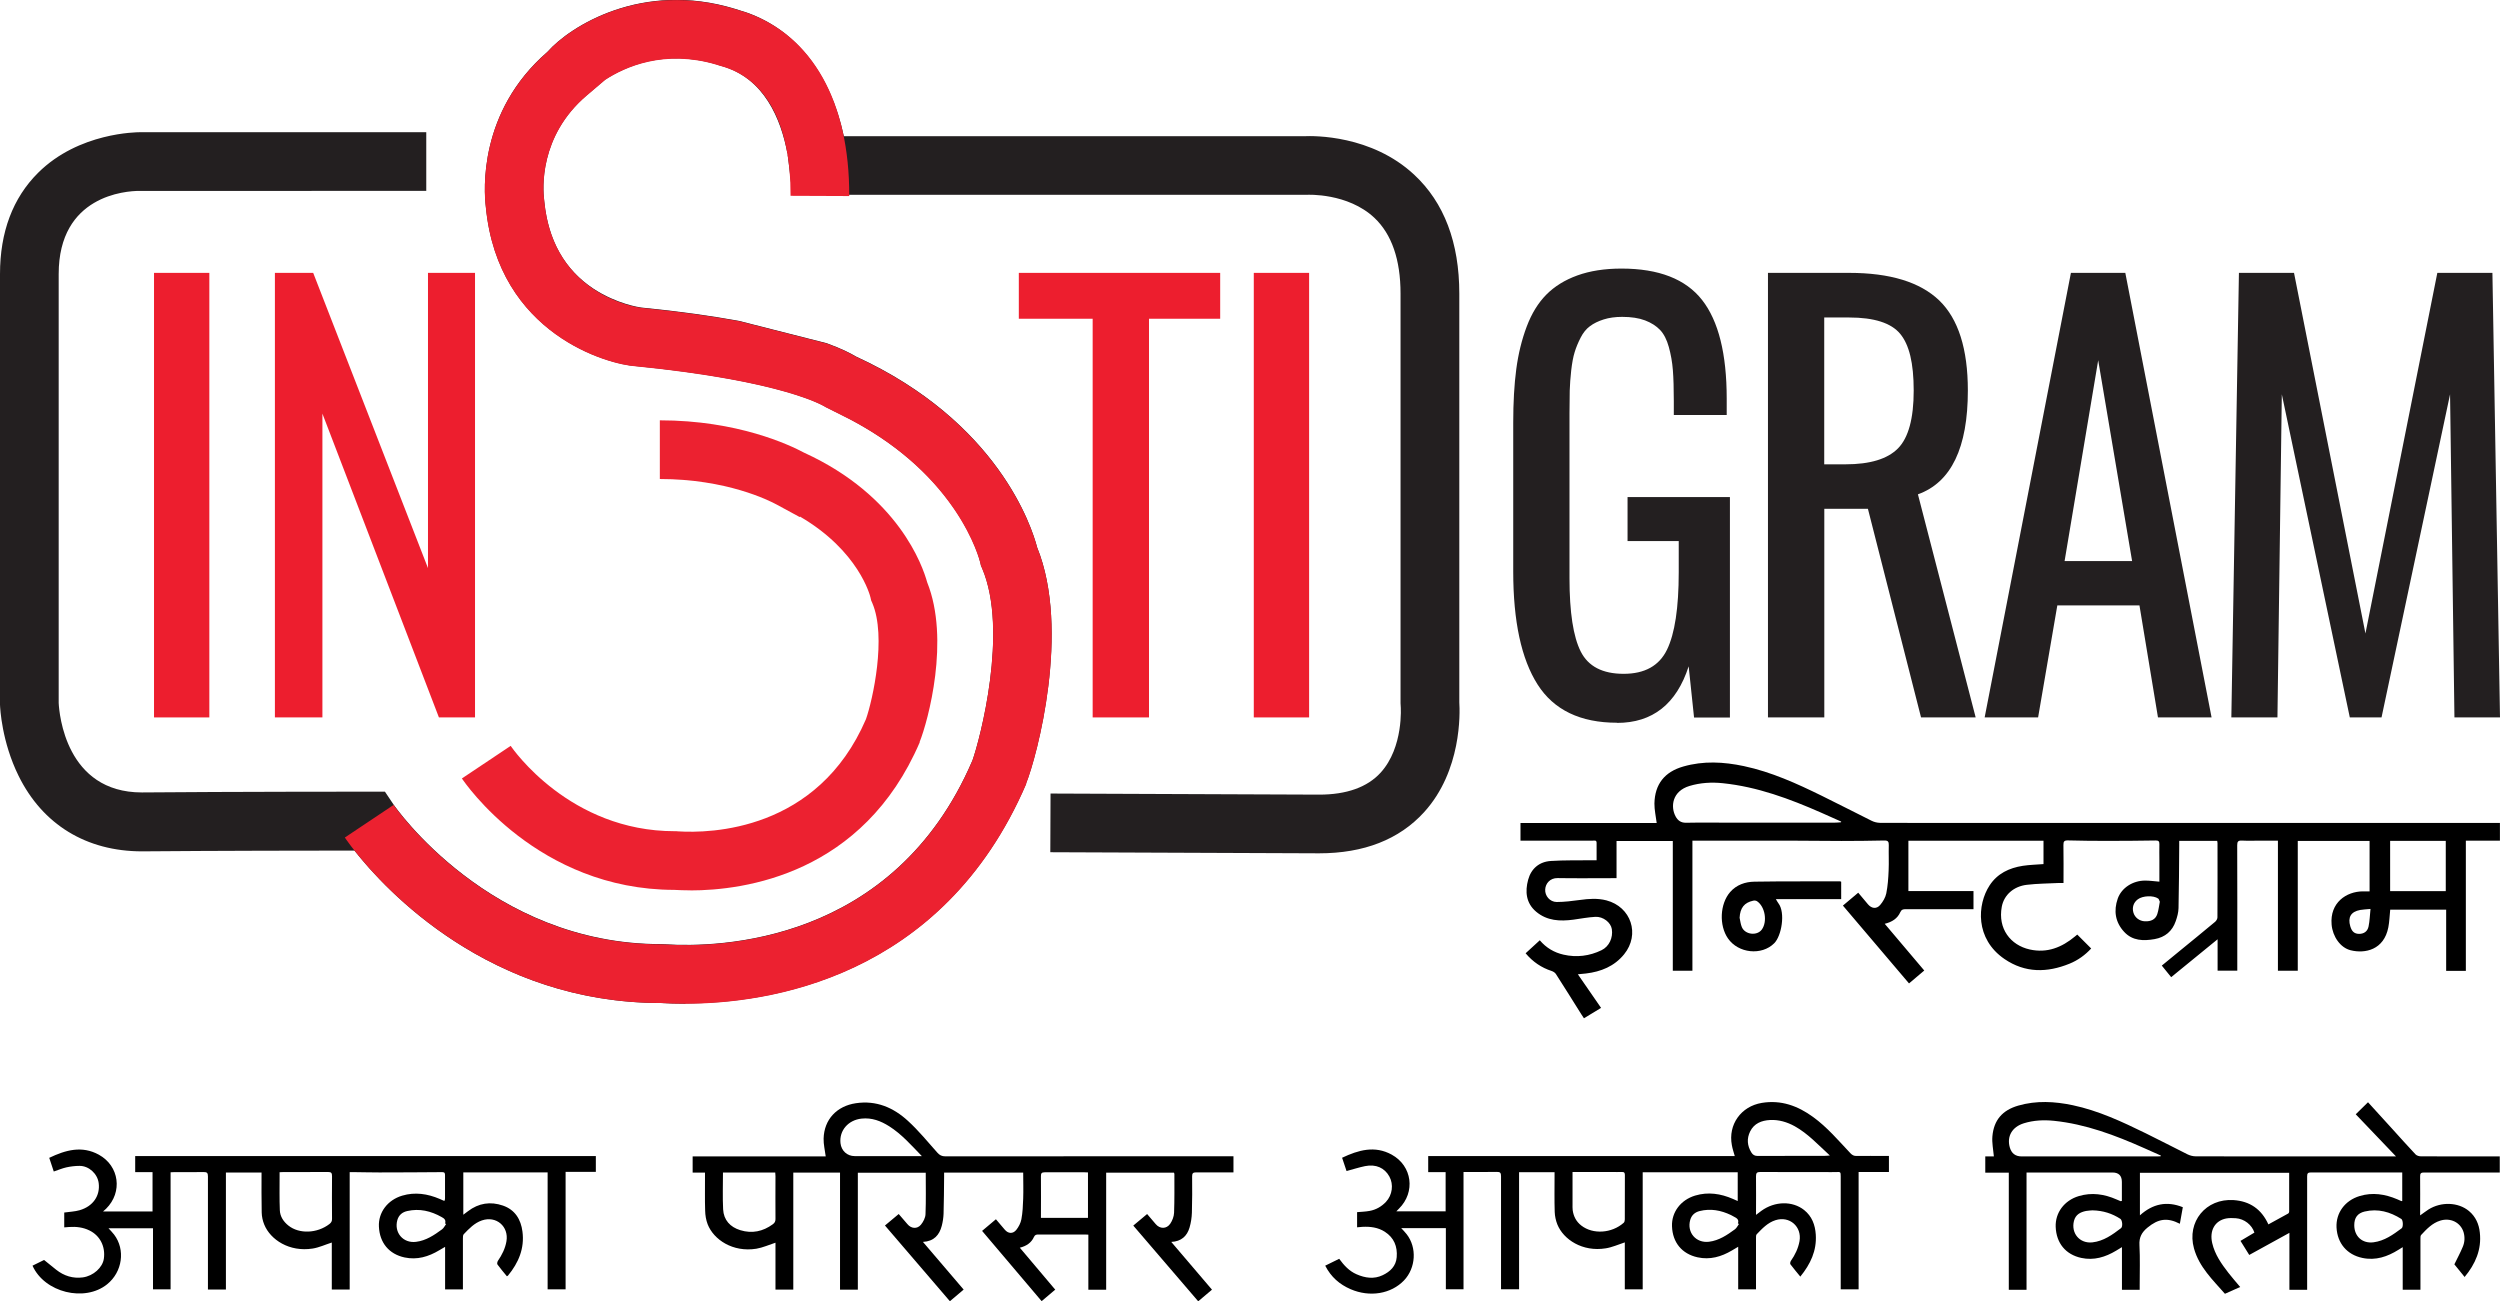
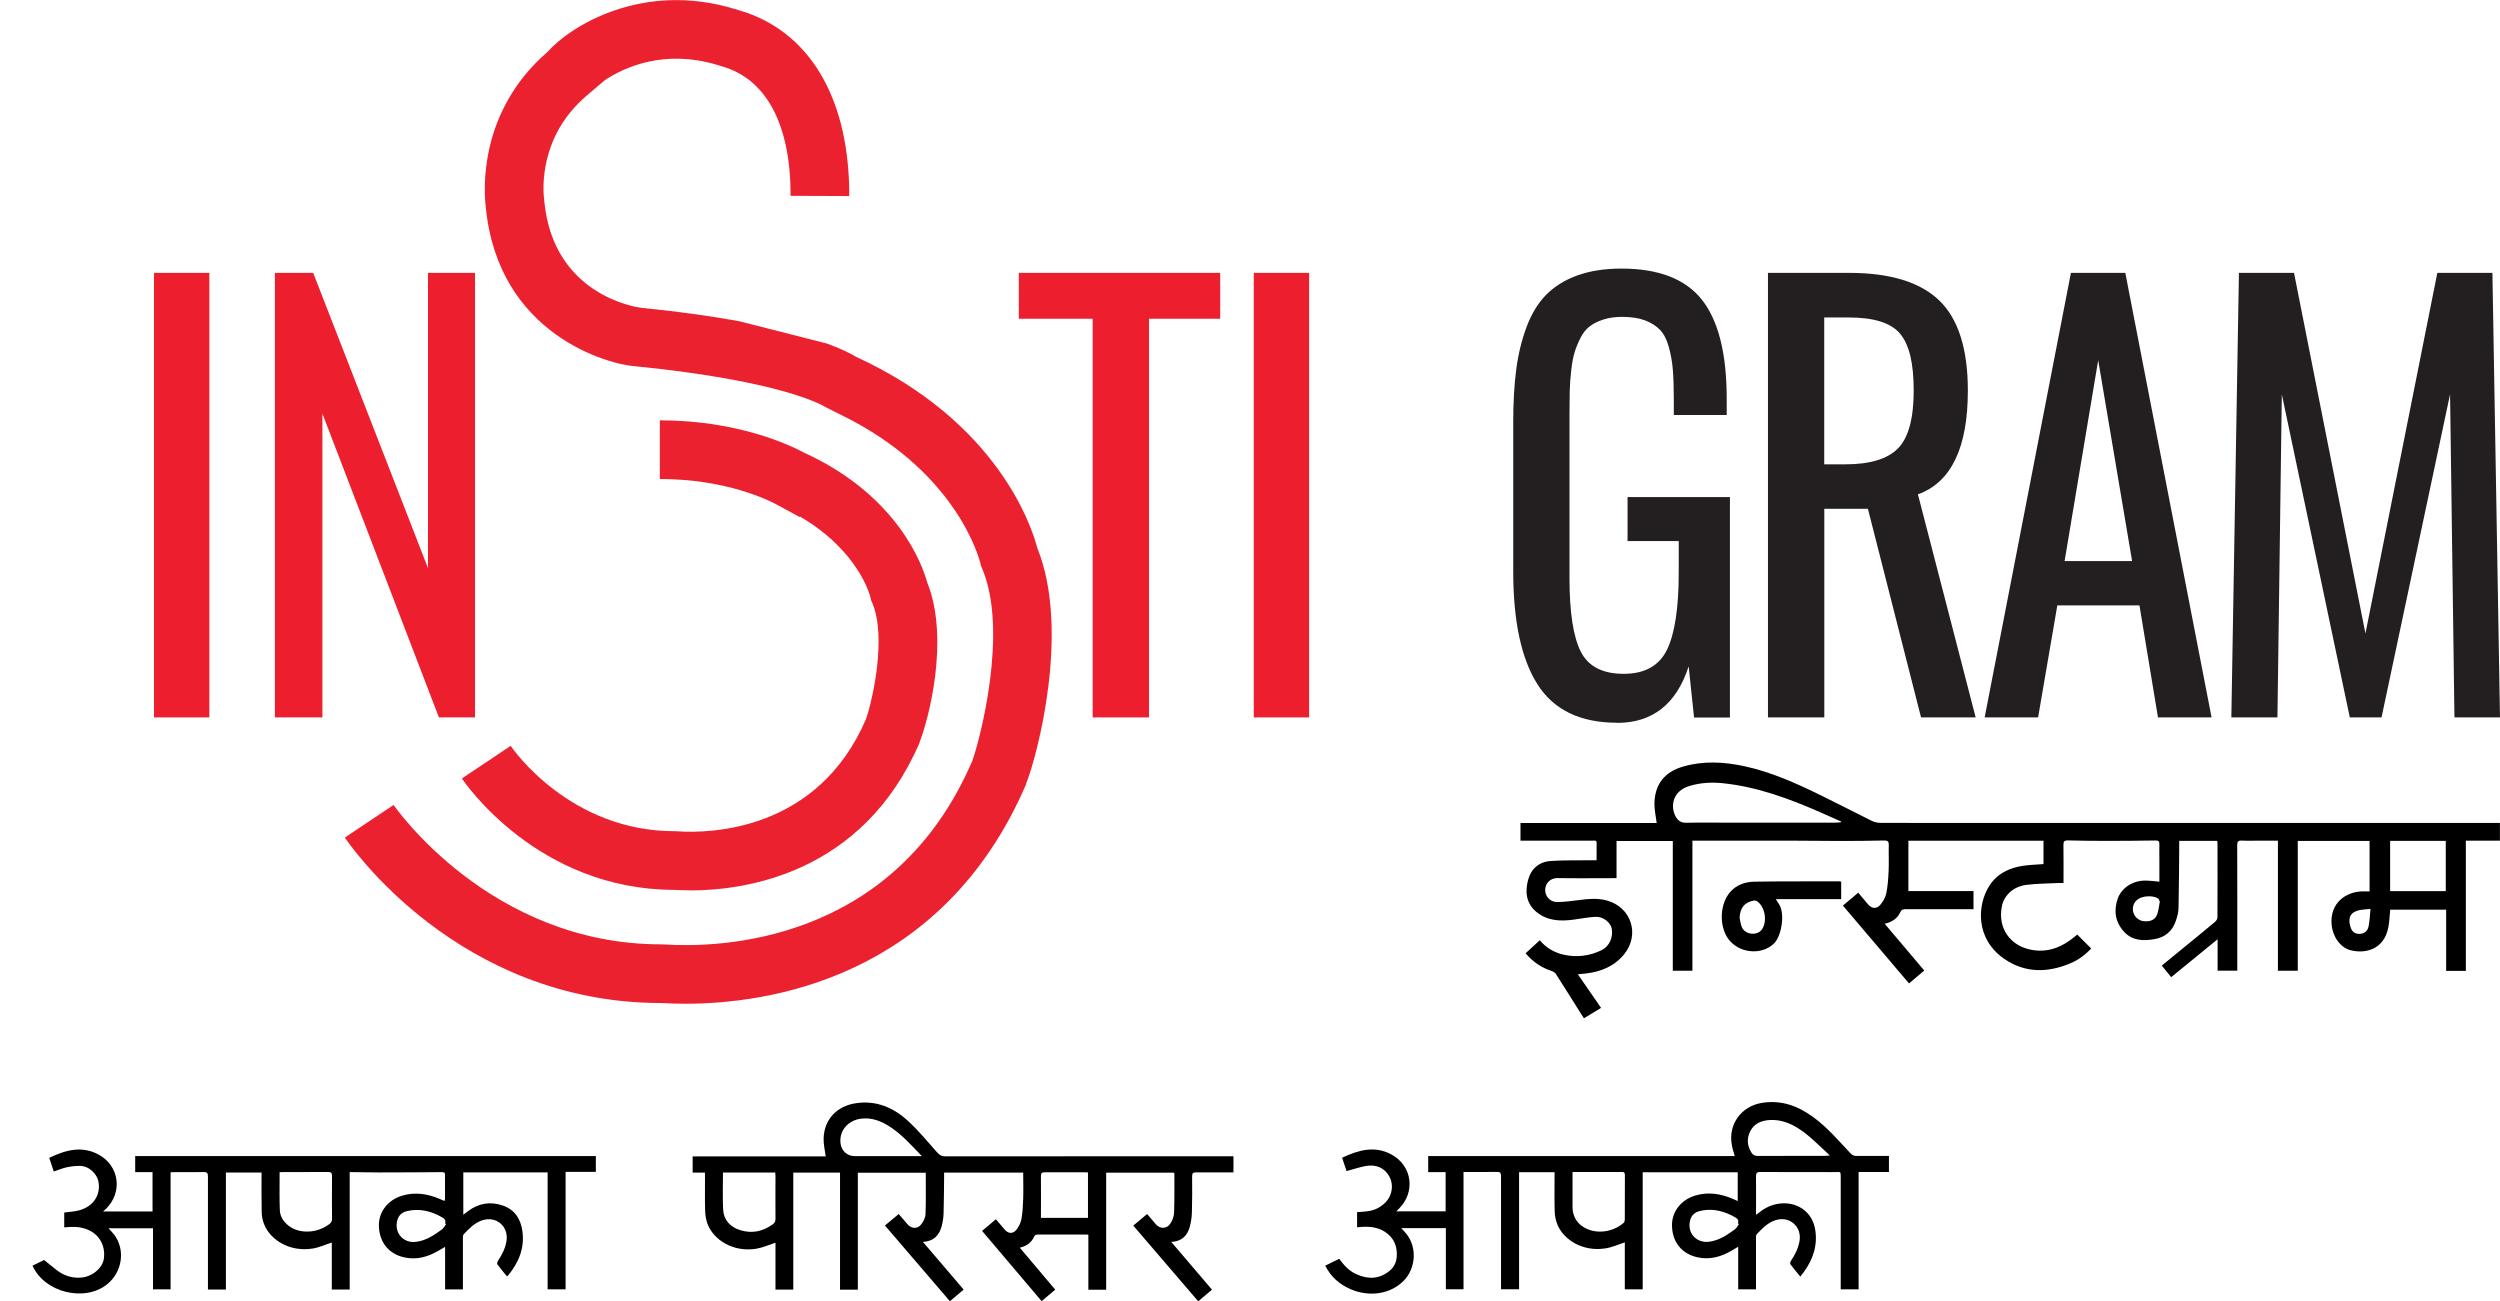
<svg xmlns="http://www.w3.org/2000/svg" id="Layer_1" viewBox="0 0 319.93 166.51">
  <defs>
    <style>.cls-1{fill:#ed1e2e;}.cls-2{fill:#ec2130;}.cls-3{fill:#231f20;}</style>
  </defs>
  <g>
-     <path class="cls-3" d="m87.73,128.45c-1.2,0-2.24-.04-3.07-.09h-.09c-21.95-.02-35.25-14.48-39.21-19.51-4.85,0-17.97.02-27.18.1-7.13,0-12.73-3.43-15.8-9.66C.22,94.91.02,90.66,0,90.19v-.13s0-54.98,0-54.98c0-5.39,1.64-9.75,4.88-12.97,5.22-5.19,12.69-5.18,12.98-5.19h36.69v7.51H17.84c-1.73,0-10.33.57-10.33,10.64v54.89c.07,1.37.91,11.45,10.64,11.45,11.43-.1,28.93-.1,29.1-.1h2.01l1.12,1.67c.12.17,12.31,17.84,34.22,17.84h0c.22,0,.41.01.55.02,6.67.42,29.2,0,39.29-23.51l.02-.05c.92-2.57,4.65-16.56,1.23-24.57l-.15-.34-.08-.36c-.1-.44-2.63-10.96-16.68-18.37l-3.11-1.56c-.21-.14-5.29-3.33-24.28-5.23-3.45-.2-17.63-4.01-19.21-20.35-.26-2.08-.97-12.21,7.88-19.87,2.92-3.31,12.15-9.11,23.97-5.51l1.55.49c6.32,2.25,10.68,7.8,12.41,15.82h58.91c1.25-.06,8.61-.16,14.07,4.92,3.84,3.57,5.78,8.69,5.78,15.22v52.3c.09,1.37.31,8.77-4.51,14.07-3.18,3.49-7.7,5.26-13.43,5.26l-34.4-.14.03-7.51,34.38.14c3.51,0,6.16-.95,7.86-2.81,2.97-3.26,2.58-8.47,2.57-8.53l-.02-.35v-52.44c0-4.33-1.13-7.59-3.34-9.68-3.42-3.22-8.59-2.96-8.65-2.95h-.25s-65.58,0-65.58,0l-.39-3.32s-.18-1.57-.25-2.01h-.01c-.81-4.27-2.94-9.68-8.5-11.18-.14-.04-.35-.09-.59-.19-6.67-1.98-11.71.3-14.24,1.96l-2.34,1.99c-6.15,5.22-5.63,12.06-5.46,13.38l.03.29c.5,4.95,2.62,8.69,6.31,11.11,2.93,1.92,5.83,2.36,6.07,2.39,4.97.49,9.1,1.09,12.52,1.71l11.24,2.86c1.92.7,3.08,1.3,3.72,1.69,18.24,8.37,22.54,21.88,23.2,24.43,4.29,10.55,0,26.71-1.42,30.22h.03c-10.78,25.1-33.33,28.15-43.61,28.15Zm13.06-108.81c.27,1.59,1.87,3.18,3.98,3.02l-.27-3.37-3.71.35Z" />
    <path class="cls-2" d="m87.73,128.45c-1.2,0-2.24-.04-3.07-.09h-.09c-26-.02-39.87-20.32-40.44-21.18l6.24-4.17c.12.17,12.31,17.84,34.22,17.84h0c.22,0,.41.01.55.02,6.67.42,29.2,0,39.29-23.51l.02-.05c.92-2.57,4.65-16.56,1.23-24.57l-.15-.34-.08-.36s-.72-3.07-3.43-7c-3.17-4.59-7.62-8.41-13.25-11.37l-3.11-1.56c-.21-.14-5.3-3.33-24.28-5.23-3.45-.2-17.63-4.01-19.21-20.35-.26-2.08-.97-12.21,7.88-19.87,2.92-3.31,12.15-9.11,23.97-5.51l.44.13c.24.07.48.14.71.22l.4.13c8.4,2.96,13.15,11.41,13.11,23.46l-7.51-.03c.03-9.15-3.13-15.05-8.92-16.61-.14-.04-.33-.09-.55-.17-6.68-1.98-11.72.29-14.26,1.95l-2.34,1.99c-6.15,5.22-5.63,12.06-5.46,13.38l.03.29c1.2,11.86,11.68,13.41,12.37,13.5,4.97.49,9.1,1.09,12.53,1.71l11.24,2.86c1.92.7,3.08,1.3,3.72,1.69,18.24,8.37,22.54,21.88,23.2,24.43,4.29,10.55,0,26.71-1.42,30.22h.03c-10.78,25.1-33.33,28.15-43.61,28.15Z" />
    <path class="cls-2" d="m88.36,113.94c-.81,0-1.5-.03-2.06-.06h-.02c-17.46-.03-26.78-13.68-27.17-14.26l6.24-4.17c.3.43,7.58,10.92,20.98,10.92h0c.19,0,.34,0,.44.02,4.08.26,17.87,0,24.05-14.36.86-2.45,2.66-10.54.81-14.86l-.15-.34-.08-.36c-.05-.23-1.49-5.96-9.02-10.36l-.04.06-2.93-1.59c-1.01-.55-6.46-3.28-14.97-3.28v-7.51c9.94,0,16.58,3.13,18.48,4.15,12.07,5.52,15.16,14.5,15.73,16.57,2.94,7.32.13,17.73-.97,20.46h.03c-7.26,16.93-22.46,18.98-29.38,18.98Z" />
    <g>
      <path class="cls-1" d="m19.71,91.81v-56.89h7.08v56.89h-7.08Z" />
      <path class="cls-1" d="m35.18,91.81v-56.89h4.9l14.69,37.78v-37.78h6.02v56.89h-4.62l-14.91-38.88v38.88h-6.08Z" />
    </g>
    <g>
      <path class="cls-1" d="m139.83,91.81v-51.02h-9.45v-5.87h25.77v5.87h-9.11v51.02h-7.21Z" />
      <path class="cls-1" d="m160.45,91.81v-56.89h7.08v56.89h-7.08Z" />
    </g>
    <g>
      <path class="cls-3" d="m206.94,92.49c-4.7,0-8.09-1.63-10.17-4.89-2.08-3.26-3.12-8.08-3.12-14.46v-19.04c0-2.61.13-4.9.39-6.86s.71-3.79,1.34-5.46,1.47-3.03,2.51-4.08,2.36-1.87,3.96-2.45,3.48-.88,5.65-.88c4.78,0,8.22,1.34,10.32,4.02,2.1,2.68,3.15,6.89,3.15,12.63v2.09h-6.77v-1.78c0-1.6-.04-2.92-.12-3.96-.08-1.04-.26-2.03-.52-2.97s-.63-1.66-1.12-2.18c-.49-.51-1.13-.92-1.92-1.22-.79-.3-1.77-.45-2.93-.45-.89,0-1.68.11-2.37.33-.69.22-1.27.5-1.75.86-.48.35-.88.85-1.2,1.48-.32.63-.58,1.25-.76,1.85-.19.61-.33,1.38-.44,2.33-.1.95-.17,1.81-.19,2.59-.02.78-.03,1.75-.03,2.92v21.07c0,4.37.48,7.5,1.44,9.4.96,1.9,2.79,2.85,5.49,2.85s4.55-1.03,5.55-3.09c1-2.06,1.5-5.36,1.5-9.92v-3.98h-6.55v-5.63h13.1v28.21h-4.59l-.69-6.55c-1.56,4.83-4.62,7.24-9.17,7.24Z" />
      <path class="cls-3" d="m226.25,91.81v-56.89h10.39c5.24,0,9.08,1.18,11.53,3.53,2.44,2.36,3.66,6.2,3.66,11.53,0,7.32-2.13,11.75-6.39,13.28l7.39,28.55h-6.99l-6.8-26.7h-5.58v26.7h-7.21Zm7.21-32.39h2.71c3.14,0,5.38-.68,6.72-2.04,1.34-1.36,2.01-3.83,2.01-7.39s-.58-5.88-1.73-7.27-3.33-2.09-6.54-2.09h-3.18v18.8Z" />
      <path class="cls-3" d="m253.98,91.81l11.04-56.89h6.96l11.04,56.89h-6.86l-2.37-14.34h-10.51l-2.46,14.34h-6.83Zm10.23-20.01h8.64l-4.34-25.7-4.3,25.7Z" />
      <path class="cls-3" d="m285.55,91.81l.97-56.89h7.05l9.14,46.15,9.2-46.15h7.05l.97,56.89h-5.83l-.56-41.35-8.77,41.35h-4.06l-8.7-41.35-.56,41.35h-5.9Z" />
    </g>
  </g>
  <g>
    <path d="m195.25,121.98c.61-.56,1.18-1.09,1.8-1.65.82.97,1.85,1.57,3.04,1.84,1.67.38,3.32.18,4.86-.57.99-.48,1.49-1.61,1.32-2.7-.13-.84-1.1-1.62-2.1-1.57-.94.05-1.87.23-2.81.36-1.72.23-3.38.16-4.78-1.02-1.3-1.1-1.43-2.58-1.02-4.09.39-1.43,1.43-2.31,2.92-2.4,1.69-.11,3.4-.07,5.1-.09.23,0,.45,0,.74,0,0-.78,0-1.51,0-2.24,0-.37-.3-.27-.51-.27-2.63,0-5.26,0-7.9,0-.43,0-.87,0-1.33,0v-2.26h17.43c-.11-.87-.3-1.69-.29-2.5.05-2.47,1.31-4.05,3.7-4.73,2.57-.74,5.16-.6,7.75-.05,3.52.75,6.77,2.23,9.97,3.8,2.14,1.05,4.25,2.14,6.38,3.2.32.16.7.25,1.05.26,3.58.02,7.16.01,10.74.01,5.46,0,10.91,0,16.37,0,7,0,14,0,21,0,2.7,0,5.4,0,8.1,0,7.49,0,14.98,0,22.47,0,.21,0,.42,0,.67,0v2.27h-4.36v16.66h-2.52v-7.83h-7.16c-.08.77-.1,1.53-.24,2.26-.56,2.9-2.99,3.39-4.81,2.94-1.33-.32-2.32-1.76-2.45-3.29-.24-2.81,1.89-4.23,3.98-4.25.28,0,.56,0,.88,0v-6.45h-9.19v16.61h-2.54v-16.65c-.81,0-1.56,0-2.3,0-.77,0-1.55.03-2.32-.01-.47-.02-.59.13-.59.59.02,4.89.01,9.77.01,14.66,0,.45,0,.91,0,1.4h-2.52v-4.02c-2.03,1.66-3.96,3.23-5.94,4.85-.4-.49-.78-.96-1.2-1.48.77-.63,1.52-1.25,2.28-1.87,1.52-1.24,3.04-2.48,4.55-3.74.15-.13.29-.37.29-.56.02-3.17.01-6.34.01-9.51,0-.08-.02-.17-.04-.28h-4.86c0,.22,0,.42,0,.62-.02,2.66-.03,5.32-.09,7.98-.01.56-.17,1.14-.36,1.68-.44,1.27-1.35,2.05-2.7,2.29-1.43.25-2.83.23-3.9-.93-1.14-1.23-1.36-2.7-.82-4.25.49-1.39,1.94-2.31,3.51-2.31.59,0,1.18.09,1.82.14,0-.9,0-1.83,0-2.75,0-.68-.02-1.37,0-2.05.01-.38-.13-.48-.49-.47-2,.03-4,.05-6,.05-1.74,0-3.47-.01-5.21-.06-.47-.01-.59.13-.58.59.03,1.59.01,3.19.01,4.86-.23,0-.43,0-.64,0-1.35.07-2.7.07-4.04.23-1.69.19-2.94,1.3-3.22,2.81-.52,2.8,1.11,4.92,3.59,5.47,2.22.49,4.1-.27,5.78-1.67.11-.09.21-.18.29-.24.59.59,1.17,1.17,1.78,1.78-.75.82-1.69,1.51-2.78,1.95-2.86,1.16-5.67,1.2-8.31-.6-3.78-2.58-3.51-6.97-1.91-9.42.99-1.52,2.51-2.24,4.26-2.51.86-.13,1.74-.15,2.64-.22v-2.99h-17.29v6.44h8.33v2.32h-.57c-2.7,0-5.4,0-8.11,0-.32,0-.53.04-.69.39-.36.8-1.04,1.25-1.99,1.48,1.71,2.02,3.37,3.99,5.06,5.98-.65.55-1.29,1.09-1.95,1.65-2.82-3.33-5.62-6.62-8.46-9.96.65-.55,1.28-1.08,1.96-1.65.43.51.84,1,1.25,1.49.46.54,1.08.63,1.55.09.36-.42.68-.96.79-1.49.19-.95.26-1.94.3-2.91.05-1.08-.01-2.17.02-3.26.01-.45-.1-.61-.58-.6-1.82.04-3.65.06-5.47.06-2.17,0-4.35-.04-6.52-.04-2.42,0-4.84,0-7.26,0-1.56,0-3.12,0-4.68,0-.19,0-.38,0-.62,0v16.65h-2.51v-16.61h-7.2v4.76c-.26,0-.45,0-.64,0-2.3,0-4.6.03-6.9-.01-.97-.02-1.55.7-1.59,1.45-.05.82.59,1.6,1.47,1.61.99,0,1.99-.13,2.97-.26,1.14-.16,2.26-.24,3.39.05,3.17.83,4.34,4.35,2.27,6.9-1.25,1.54-2.96,2.23-4.89,2.46-.31.04-.63.06-1.03.1,1,1.46,1.97,2.86,2.97,4.3-.72.44-1.43.87-2.19,1.33-.12-.19-.23-.34-.33-.5-1.08-1.72-2.15-3.44-3.25-5.15-.11-.18-.34-.33-.55-.4-1.32-.43-2.41-1.17-3.33-2.26Zm40.35-16.74l.02-.1c-.86-.38-1.72-.77-2.58-1.15-4.03-1.77-8.14-3.3-12.56-3.76-1.44-.15-2.87-.07-4.27.35-2.23.67-2.45,2.66-1.78,3.9.28.52.68.82,1.34.81,1.93-.04,3.86-.01,5.78-.01,4.39,0,8.77,0,13.16,0,.3,0,.59-.03.89-.05Zm77.39,8.8v-6.43h-7.12v6.43h7.12Zm-36.6,1.34c-.07-.14-.1-.31-.2-.39-.62-.43-1.98-.37-2.6.09-.56.41-.77,1.05-.57,1.72.19.63.77,1.07,1.45,1.1.81.04,1.38-.25,1.6-.92.17-.51.22-1.05.33-1.6Zm26.96.94c-.52.05-.92.06-1.31.13-1.19.22-1.61.93-1.27,2.09.2.68.53.96,1.13.97.6,0,1.08-.3,1.21-.95.15-.71.16-1.44.25-2.25Z" />
    <path d="m235.62,112.85v2.21h-8.36c.14.23.22.4.33.54.91,1.18.41,4.18-.55,5.12-1.6,1.59-4.58,1.29-5.91-.63-1.15-1.66-1.04-4.41.28-5.93.81-.93,1.93-1.31,3.1-1.33,3.66-.06,7.33-.03,10.99-.04.03,0,.06.03.12.05Zm-13,4.6c.09.4.13.83.29,1.2.42.97,1.94,1.14,2.55.31.74-1.01.43-2.93-.61-3.63-.12-.08-.33-.11-.48-.07-1.16.25-1.68.93-1.75,2.19Z" />
  </g>
  <g id="artYhQ">
    <g>
-       <path d="m315.42,163.44c-.49-.61-.94-1.16-1.33-1.64.38-.78.77-1.5,1.08-2.25.25-.59.28-1.23.1-1.86-.38-1.25-1.68-1.9-3-1.48-1.02.32-1.73,1.08-2.43,1.83-.1.1-.09.32-.09.49,0,1.97,0,3.95,0,5.92v.6h-2.27v-5.45c-.23.14-.38.23-.53.33-1.42.89-2.93,1.41-4.63,1.05-1.97-.41-3.21-1.88-3.31-3.9-.09-1.86,1.07-3.45,2.96-4.02,1.65-.5,3.24-.25,4.8.41.17.07.34.16.52.23.03.01.06,0,.13,0v-3.66h-.53c-2.39,0-4.77,0-7.16,0-1.33,0-2.65.01-3.98,0-.4,0-.5.11-.5.5.01,4.64,0,9.29,0,13.93,0,.19,0,.37,0,.59h-2.27v-7.29c-1.77.97-3.44,1.89-5.14,2.83-.38-.61-.74-1.18-1.12-1.8.61-.36,1.2-.71,1.78-1.06-.32-1-1.29-1.76-2.37-1.84-.41-.03-.83-.04-1.23.03-1.46.28-2.17,1.55-1.8,3.15.34,1.47,1.19,2.67,2.09,3.83.46.6.97,1.16,1.49,1.79-.65.29-1.28.57-1.95.87-1.55-1.77-3.3-3.42-3.96-5.8-.95-3.42,1.53-6.43,5.07-6.19,2.07.14,3.56,1.15,4.45,3.11.85-.47,1.7-.93,2.55-1.4.06-.04.11-.16.11-.24,0-1.64,0-3.28,0-4.96h-19.1v5.44c1.65-1.48,3.44-1.86,5.49-1.04-.13.72-.25,1.41-.38,2.12-1.62-.83-2.76-.64-4.14.49-.74.61-1.09,1.25-1.03,2.25.09,1.72.03,3.44.03,5.16v.55h-2.27v-5.46c-.3.18-.52.32-.74.45-1.38.83-2.85,1.28-4.47.93-2-.44-3.19-1.89-3.27-3.97-.07-1.8,1.09-3.38,2.95-3.94,1.66-.5,3.28-.26,4.84.43.17.08.35.15.52.22.02,0,.06,0,.16-.03v-2.43q0-1.21-1.21-1.21c-2.18,0-4.36,0-6.54,0h-4.45v15.01h-2.27v-14.99h-3.01v-2.08h1.1c-.08-.9-.26-1.74-.19-2.56.18-2.09,1.28-3.35,3.31-3.94,2.32-.67,4.65-.54,6.98-.05,3.3.7,6.32,2.12,9.33,3.59,1.8.88,3.57,1.81,5.36,2.7.31.15.69.25,1.03.25,5.56.02,11.13.01,16.69.01,2.76,0,5.53,0,8.29,0,.17,0,.34,0,.66,0-1.78-1.87-3.47-3.64-5.15-5.39.52-.51,1.04-1.02,1.57-1.54,1.02,1.13,2.09,2.29,3.15,3.46.98,1.08,1.94,2.16,2.94,3.22.15.15.44.24.66.24,3.18.02,6.35.01,9.53.01h.58v2.06c-.2,0-.39,0-.57,0-3.04,0-6.07,0-9.11,0-.38,0-.52.09-.51.5.02,1.52,0,3.03,0,4.55,0,.12,0,.24,0,.44.4-.28.72-.53,1.06-.75,1.63-1.03,3.82-.95,5.19.19.86.72,1.28,1.68,1.39,2.76.24,2.17-.56,4.01-1.96,5.7Zm-38.91-15.47l.02-.09c-.71-.32-1.42-.63-2.13-.95-3.71-1.65-7.49-3.08-11.57-3.5-1.3-.13-2.59-.07-3.84.32-1.5.47-2.18,1.66-1.8,3.06.22.79.72,1.18,1.53,1.18,1.69,0,3.38,0,5.07,0,4.09,0,8.19,0,12.28,0,.15,0,.3-.01.45-.02Zm-8.72,6.92c-.21.02-.53.02-.84.08-.73.15-1.33.46-1.54,1.27-.4,1.58.73,2.92,2.35,2.75,1.44-.16,2.57-.98,3.67-1.82.25-.19.17-1.02-.08-1.19-1.05-.68-2.2-1.06-3.56-1.09Zm33.49,1.9c0,1.43,1.03,2.37,2.46,2.19,1.4-.18,2.51-.98,3.6-1.79.23-.17.19-1.06-.04-1.2-1.44-.91-2.99-1.35-4.69-.95-.92.22-1.33.8-1.33,1.75Z" />
      <path d="m185,155.03v-5.03h-2.23v-2.06h39.23c-.14-.49-.29-.93-.37-1.39-.5-2.63,1.17-4.97,3.83-5.41,2.47-.41,4.61.38,6.56,1.8,1.82,1.32,3.26,3.03,4.79,4.65.23.24.45.35.78.34,1.2-.02,2.4,0,3.6,0,.17,0,.34,0,.54,0v2.05h-3.88v15.02h-2.29v-.57c0-4.63,0-9.26,0-13.89,0-.57-.03-.58-.58-.55-.5.02-1.01,0-1.51,0-2.73,0-5.47.01-8.2-.01-.45,0-.55.14-.55.56.02,1.61,0,3.22,0,4.93.28-.21.48-.36.69-.52,1.71-1.24,3.97-1.29,5.47-.1,1,.8,1.41,1.9,1.49,3.15.13,2.06-.68,3.77-1.98,5.37-.45-.55-.87-1.05-1.27-1.58-.06-.09-.01-.32.06-.43.54-.77.94-1.6,1.11-2.53.32-1.86-1.28-3.26-3.08-2.68-1,.32-1.7,1.07-2.4,1.8-.1.1-.09.33-.09.49,0,2.01,0,4.01,0,6.02,0,.17,0,.34,0,.54h-2.28v-5.45c-.33.2-.57.34-.81.48-1.36.8-2.8,1.22-4.39.87-2-.44-3.2-1.9-3.27-3.97-.07-1.8,1.11-3.37,2.96-3.93,1.67-.5,3.28-.25,4.84.43.18.08.37.16.61.27v-3.68h-12.16v14.98h-2.29v-6.01c-.83.27-1.61.63-2.43.76-2.99.49-5.42-1.13-6.2-3.05-.2-.5-.32-1.06-.34-1.6-.05-1.52-.02-3.03-.02-4.55,0-.17,0-.34,0-.54h-4.54v14.98h-2.31c0-.2,0-.38,0-.57,0-4.63,0-9.26,0-13.89,0-.42-.09-.57-.54-.56-1.4.03-2.81.01-4.26.01v15.01h-2.26v-7.82h-5.71c.21.23.47.48.69.77,1.34,1.71,1.18,4.32-.33,5.91-1.66,1.74-4.39,2.19-6.84,1.13-1.41-.61-2.51-1.56-3.25-3.01.6-.29,1.18-.58,1.79-.88.61.84,1.28,1.57,2.22,1.98,1.1.48,2.23.65,3.34.12.97-.46,1.71-1.16,1.8-2.31.11-1.36-.34-2.49-1.52-3.25-.87-.56-1.85-.68-2.86-.63-.22.01-.44.03-.69.06v-1.94c.55-.05,1.09-.06,1.61-.16.81-.15,1.51-.55,2.08-1.15.83-.89,1-2.23.44-3.25-.61-1.11-1.72-1.61-3.11-1.33-.78.16-1.55.41-2.37.63-.17-.51-.36-1.08-.57-1.7,2.09-.99,4.18-1.59,6.35-.4,2.63,1.45,3.06,4.8.93,6.91-.1.1-.2.2-.34.35h6.29Zm16.24-5.05c0,1.42,0,2.77,0,4.13,0,.25-.01.51.02.76.11.8.46,1.47,1.11,1.97,1.48,1.15,3.89,1,5.42-.36.1-.09.14-.28.14-.42,0-1.9,0-3.79.01-5.69,0-.28-.08-.4-.38-.39-.43.02-.85,0-1.28,0-1.66,0-3.32,0-5.05,0Zm32.93-2.11c-1.49-1.36-2.79-2.79-4.49-3.74-.98-.54-2.04-.86-3.17-.8-1.08.06-2.03.43-2.54,1.46-.45.91-.38,1.83.16,2.7.19.31.43.44.81.44,2.84-.02,5.69,0,8.53-.01.2,0,.4-.03.7-.05Zm-11.62,8.76s-.1-.04-.15-.06c.17-.46-.1-.66-.43-.83-.15-.08-.3-.17-.46-.25-1.28-.61-2.6-.86-4-.51-.6.15-1.03.51-1.21,1.14-.45,1.6.74,2.99,2.4,2.79,1.29-.16,2.32-.86,3.33-1.6.22-.16.34-.45.51-.68Z" />
      <path d="m135.06,165.02c-.6.51-1.16.98-1.76,1.49-2.55-3-5.07-5.98-7.62-8.99.59-.5,1.16-.98,1.77-1.49.38.45.75.9,1.13,1.33.44.52,1.03.57,1.47.04.31-.39.57-.89.66-1.37.16-.86.2-1.75.23-2.63.04-1.1,0-2.21,0-3.34h-10.12c0,.19,0,.36,0,.53-.02,1.58-.02,3.16-.07,4.74-.02.52-.1,1.04-.23,1.54-.31,1.19-1.01,1.98-2.41,2.06,1.76,2.06,3.48,4.07,5.21,6.1-.58.49-1.14.97-1.76,1.49-2.77-3.23-5.53-6.45-8.31-9.69.59-.49,1.16-.97,1.76-1.47.38.44.75.87,1.12,1.3.48.58,1.25.65,1.73.06.3-.37.57-.89.58-1.35.07-1.75.03-3.5.03-5.29h-8.69v14.96h-2.28v-14.98h-5.98v14.97h-2.28v-6c-.83.27-1.62.63-2.44.77-3.02.49-5.47-1.16-6.24-3.13-.21-.55-.31-1.16-.32-1.75-.05-1.44-.01-2.87-.02-4.31,0-.17,0-.34,0-.55h-1.58v-2.07h17.03c-.1-.8-.29-1.54-.27-2.28.06-2.45,1.69-4.17,4.13-4.53,2.62-.39,4.81.56,6.66,2.26,1.36,1.24,2.53,2.68,3.76,4.06.3.34.58.48,1.04.48,7.63-.01,15.27-.01,22.9-.01,4.44,0,8.88,0,13.32,0,.2,0,.41,0,.64,0v2.06c-.47,0-.93,0-1.38,0-1.14,0-2.28.02-3.41,0-.4,0-.5.13-.5.51.01,1.55.02,3.1-.03,4.64-.02.64-.12,1.29-.3,1.91-.32,1.09-1.05,1.78-2.34,1.84,1.76,2.06,3.47,4.07,5.21,6.11-.58.5-1.16.98-1.76,1.49-2.77-3.23-5.52-6.44-8.31-9.69.59-.49,1.17-.97,1.77-1.48.38.45.74.86,1.1,1.29.53.63,1.38.65,1.86-.05.27-.4.47-.92.49-1.4.06-1.66.04-3.32.04-4.97,0-.04-.02-.09-.05-.16h-8.68v14.98h-2.28v-7.05c-.19-.01-.32-.02-.46-.02-1.98,0-3.95,0-5.93,0-.28,0-.45.04-.58.33-.33.73-.96,1.15-1.8,1.36,1.53,1.81,3.02,3.57,4.55,5.39Zm-42.54-14.98c0,1.6-.06,3.17.02,4.72.07,1.37.9,2.27,2.2,2.67,1.5.46,2.89.17,4.16-.76.24-.18.34-.36.34-.66-.02-1.83,0-3.66,0-5.49,0-.15-.02-.3-.03-.47h-6.68Zm46.72,0c-.18,0-.32-.02-.46-.02-1.69,0-3.38.01-5.07,0-.4,0-.51.12-.5.51.02,1.77,0,3.53,0,5.32h6.02v-5.8Zm-21.26-2.08c-1.39-1.44-2.61-2.83-4.19-3.83-1.08-.68-2.21-1.12-3.53-.98-1.71.18-2.88,1.53-2.7,3.15.11.97.85,1.65,1.82,1.65,2.65,0,5.31,0,7.96,0h.64Z" />
      <path d="m21.83,150.01v14.99h-2.25v-7.82h-5.7c.22.24.49.51.72.81,1.47,1.93,1.07,4.78-.89,6.36-2.87,2.32-8.02,1.06-9.55-2.38.57-.28,1.14-.56,1.48-.73.57.46,1.06.86,1.55,1.25,1,.79,2.15,1.15,3.41.98,1.36-.19,2.53-1.27,2.69-2.39.22-1.56-.49-2.96-1.85-3.62-.81-.4-1.69-.5-2.58-.44-.2.01-.4.03-.64.05v-1.9c.69-.1,1.36-.12,1.98-.3,1.71-.5,2.63-1.85,2.43-3.46-.15-1.2-1.25-2.22-2.46-2.21-.56,0-1.13.07-1.68.19-.53.12-1.04.34-1.61.53-.19-.56-.38-1.13-.58-1.75,2.09-1,4.18-1.59,6.35-.4,2.63,1.45,3.06,4.8.93,6.91-.1.1-.21.19-.39.35h6.33v-5.03h-2.22v-2.06h58.95v2.03h-3.87v15.03h-2.3v-14.97h-10.79v5.42c.23-.17.42-.31.6-.45,1.36-1.04,2.88-1.27,4.47-.72,1.56.54,2.3,1.78,2.5,3.33.28,2.15-.5,3.99-1.85,5.63-.03.03-.07.05-.14.09-.41-.5-.83-.99-1.21-1.51-.07-.09-.02-.35.06-.47.52-.76.93-1.57,1.09-2.49.33-1.91-1.31-3.31-3.14-2.68-.96.33-1.64,1.05-2.32,1.76-.11.11-.11.35-.11.53,0,1.99,0,3.98,0,5.97,0,.19,0,.37,0,.57h-2.28v-5.45c-.3.18-.52.31-.75.44-1.37.82-2.82,1.26-4.43.92-2-.43-3.2-1.88-3.29-3.95-.09-1.8,1.1-3.4,2.98-3.96,1.65-.49,3.25-.24,4.8.42.17.07.35.15.52.23.03.01.06,0,.12-.01.01-.1.04-.2.04-.3,0-.98,0-1.96,0-2.94,0-.26-.03-.41-.35-.41-2.69.02-5.37.04-8.06.04-1.07,0-2.15-.03-3.22-.04-.17,0-.34,0-.57,0v15.02h-2.29v-6.01c-.84.27-1.63.64-2.45.77-2.98.47-5.4-1.13-6.19-3.06-.2-.48-.32-1.03-.33-1.56-.04-1.69-.02-3.38-.02-5.11h-4.56v14.97h-2.3v-.59c0-4.63,0-9.26,0-13.89,0-.44-.12-.56-.56-.55-1.25.03-2.5,0-3.75.01-.15,0-.31.01-.53.02Zm13.95,0c0,.19,0,.34,0,.5,0,1.45-.03,2.91.03,4.36.03.8.46,1.46,1.1,1.97,1.38,1.1,3.68,1.01,5.25-.2.23-.18.34-.37.33-.67-.01-1.82-.02-3.63,0-5.45,0-.41-.09-.54-.52-.54-1.9.02-3.79,0-5.69.01-.15,0-.31.01-.5.02Zm21.31,6.63s-.09-.05-.13-.07c.13-.44-.1-.64-.44-.82-1.38-.78-2.84-1.13-4.41-.77-.62.14-1.07.5-1.26,1.15-.45,1.6.74,3,2.39,2.79,1.29-.16,2.32-.86,3.33-1.6.22-.16.35-.45.52-.68Z" />
    </g>
  </g>
</svg>